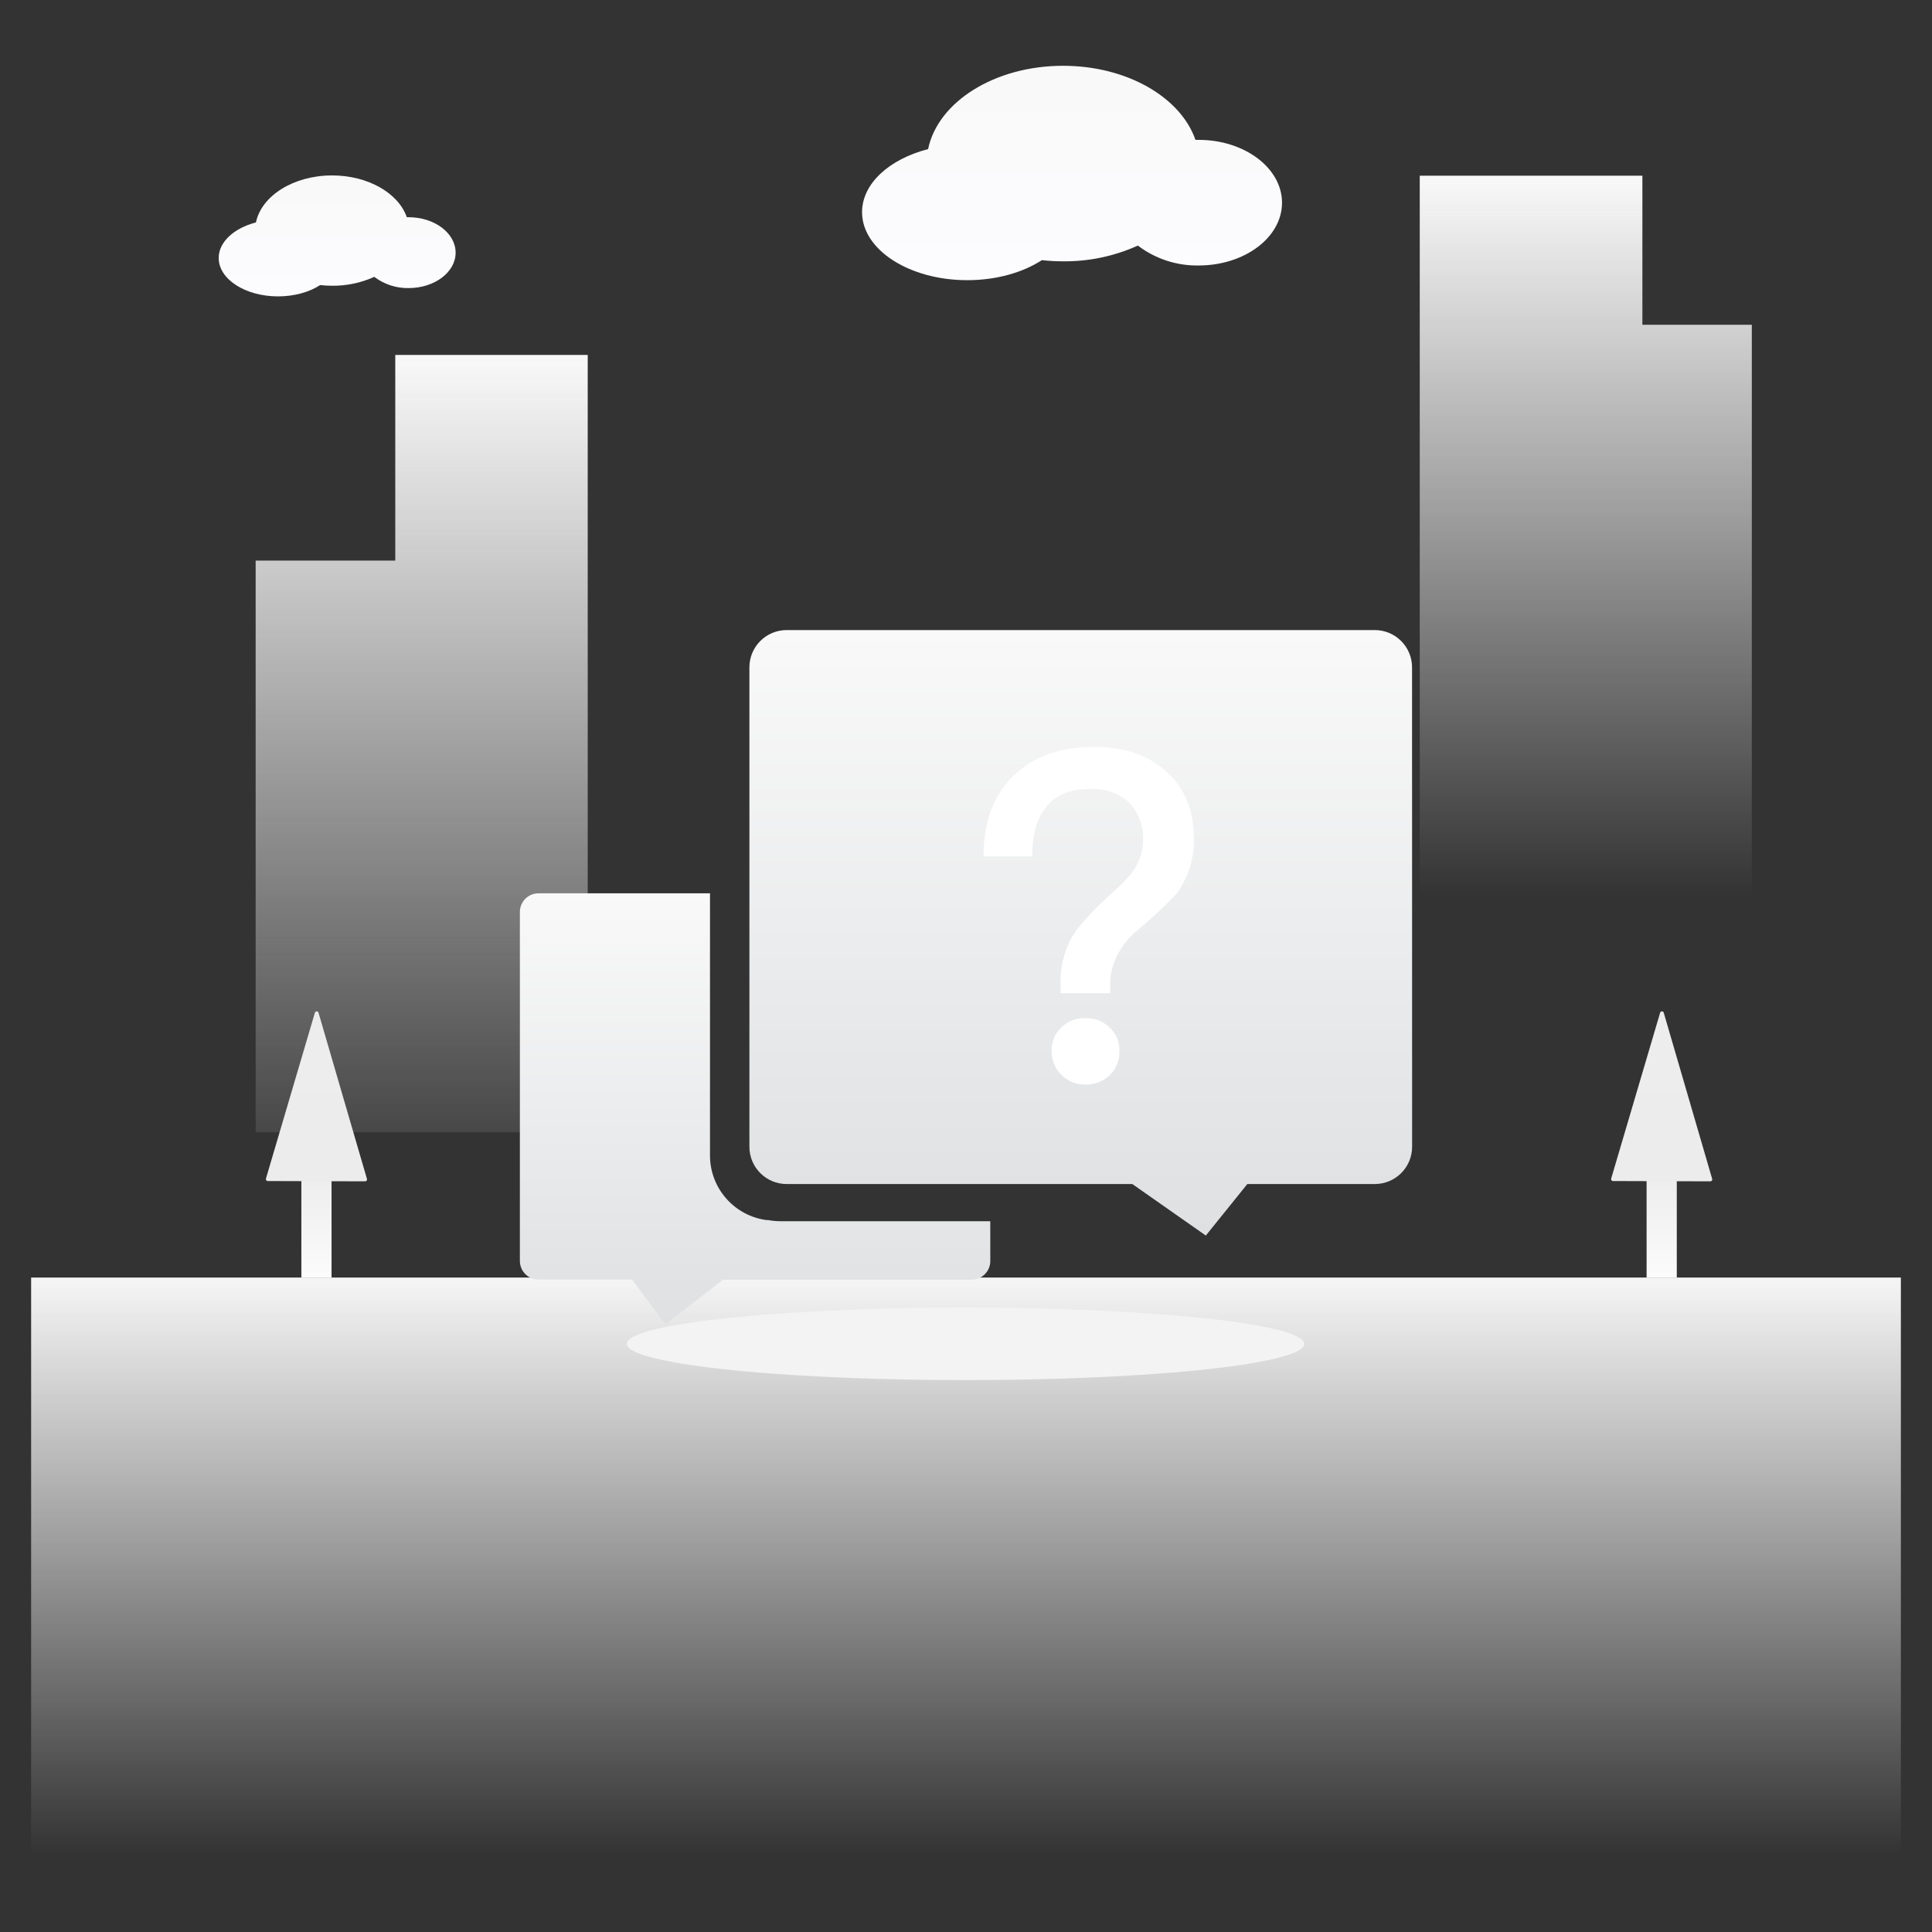
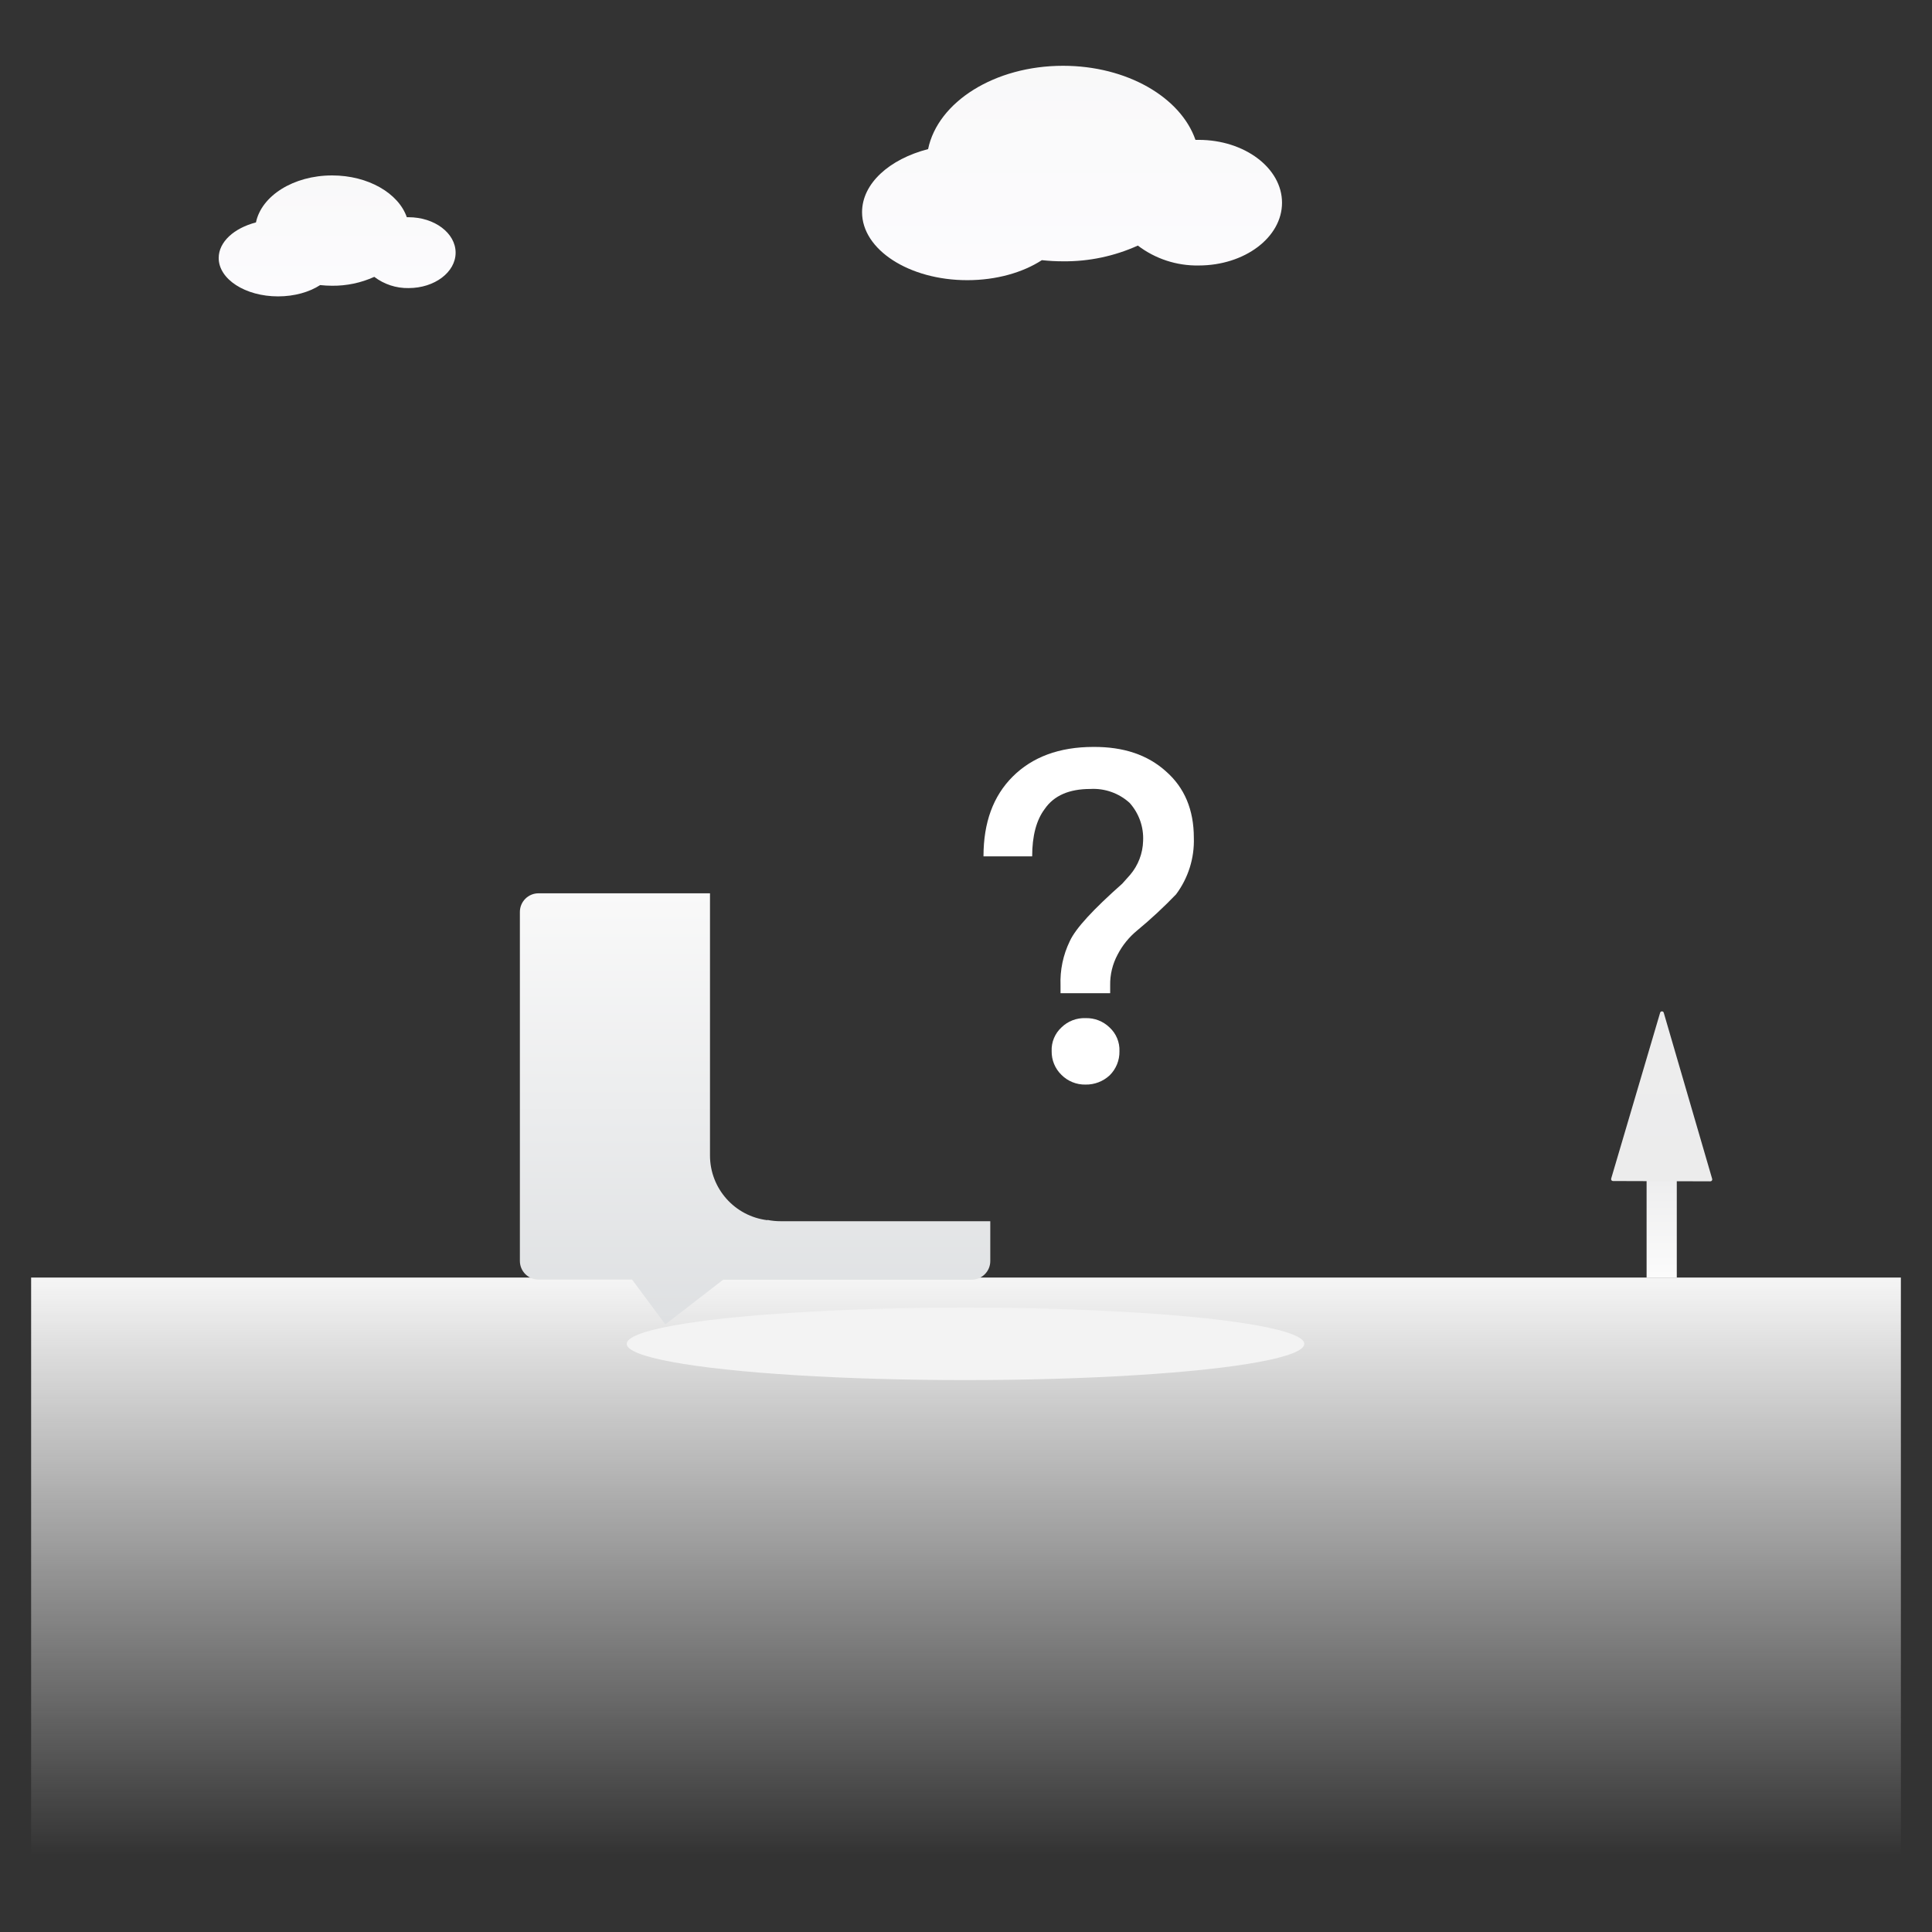
<svg xmlns="http://www.w3.org/2000/svg" xml:space="preserve" style="enable-background:new 0 0 1024 1024;" viewBox="0 0 1024 1024" y="0px" x="0px" version="1.1">
  <rect x="0" y="0" width="1024" height="1024" fill="#333333" stroke="none" />
  <style type="text/css">
	.st0{fill:url(#SVGID_1_);}
	.st1{fill:url(#SVGID_2_);}
	.st2{fill:url(#SVGID_3_);}
	.st3{fill:url(#SVGID_4_);}
	.st4{fill:url(#SVGID_5_);}
	.st5{fill:url(#SVGID_6_);}
	.st6{fill:url(#SVGID_7_);}
	.st7{fill:url(#SVGID_8_);}
	.st8{fill:url(#SVGID_9_);}
	.st9{fill:#F3F3F3;}
	.st10{fill:url(#SVGID_10_);}
	.st11{fill:url(#SVGID_11_);}
	.st12{fill:url(#SVGID_12_);}
	.st13{fill:url(#SVGID_13_);}
	.st14{fill:url(#SVGID_14_);}
	.st15{fill:url(#SVGID_15_);}
	.st16{fill:url(#SVGID_16_);}
	.st17{fill:url(#SVGID_17_);}
	.st18{fill:url(#SVGID_18_);}
	.st19{fill:url(#SVGID_19_);}
	.st20{fill:url(#SVGID_20_);}
	.st21{fill:url(#SVGID_21_);}
	.st22{fill:url(#SVGID_22_);}
	.st23{fill:url(#SVGID_23_);}
	.st24{fill:url(#SVGID_24_);}
	.st25{fill:url(#SVGID_25_);}
	.st26{fill:url(#SVGID_26_);}
	.st27{fill:url(#SVGID_27_);}
	.st28{fill:url(#SVGID_28_);}
	.st29{fill:url(#SVGID_29_);}
	.st30{fill:url(#SVGID_30_);}
	.st31{fill:url(#SVGID_31_);}
	.st32{fill:url(#SVGID_32_);}
	.st33{fill:url(#SVGID_33_);}
	.st34{fill:url(#SVGID_34_);}
	.st35{fill:url(#SVGID_35_);}
	.st36{fill:url(#SVGID_36_);}
	.st37{fill:url(#SVGID_37_);}
	.st38{fill:url(#SVGID_38_);}
	.st39{fill:url(#SVGID_39_);}
	.st40{fill:url(#SVGID_40_);}
	.st41{fill:url(#SVGID_41_);}
	.st42{fill:url(#SVGID_42_);}
	.st43{fill:url(#SVGID_43_);}
	.st44{fill:url(#SVGID_44_);}
	.st45{fill:url(#SVGID_45_);}
	.st46{fill:url(#SVGID_46_);}
	.st47{fill:url(#SVGID_47_);}
	.st48{fill:url(#SVGID_48_);}
	.st49{fill:url(#SVGID_49_);}
	.st50{fill:url(#SVGID_50_);}
	.st51{fill:url(#SVGID_51_);}
	.st52{fill:url(#SVGID_52_);}
	.st53{fill:url(#SVGID_53_);}
	.st54{fill:url(#SVGID_54_);}
	.st55{fill:url(#SVGID_55_);}
	.st56{fill:url(#SVGID_56_);}
	.st57{fill:url(#SVGID_57_);}
	.st58{fill:url(#SVGID_58_);}
	.st59{fill:url(#SVGID_59_);}
	.st60{fill:url(#SVGID_60_);}
	.st61{fill:url(#SVGID_61_);}
	.st62{fill:url(#SVGID_62_);}
	.st63{fill:url(#SVGID_63_);}
	.st64{fill:url(#SVGID_64_);}
	.st65{fill:url(#SVGID_65_);}
	.st66{fill:url(#SVGID_66_);}
	.st67{fill:url(#SVGID_67_);}
	.st68{fill:url(#SVGID_68_);}
	.st69{fill:url(#SVGID_69_);}
	.st70{fill:url(#SVGID_70_);}
	.st71{fill:url(#SVGID_71_);}
	.st72{fill:url(#SVGID_72_);}
	.st73{fill:url(#SVGID_73_);}
	.st74{fill:url(#SVGID_74_);}
	.st75{fill:url(#SVGID_75_);}
	.st76{fill:url(#SVGID_76_);}
	.st77{fill:url(#SVGID_77_);}
	.st78{fill:url(#SVGID_78_);}
	.st79{fill:url(#SVGID_79_);}
	.st80{fill:url(#SVGID_80_);}
	.st81{fill:url(#SVGID_81_);}
	.st82{fill:url(#SVGID_82_);}
	.st83{fill:url(#SVGID_83_);}
	.st84{fill:url(#SVGID_84_);}
	.st85{fill:url(#SVGID_85_);}
	.st86{fill:url(#SVGID_86_);}
	.st87{fill:url(#SVGID_87_);}
	.st88{fill:url(#SVGID_88_);}
	.st89{fill:url(#SVGID_89_);}
	.st90{fill:url(#SVGID_90_);}
	.st91{fill:url(#SVGID_91_);}
	.st92{fill:url(#SVGID_92_);}
	.st93{fill:url(#SVGID_93_);}
	.st94{fill:url(#SVGID_94_);}
	.st95{fill:url(#SVGID_95_);}
	.st96{fill:url(#SVGID_96_);}
	.st97{fill:url(#SVGID_97_);}
	.st98{fill:url(#SVGID_98_);}
	.st99{fill:url(#SVGID_99_);}
	.st100{fill:url(#SVGID_100_);}
	.st101{fill:url(#SVGID_101_);}
	.st102{fill:url(#SVGID_102_);}
	.st103{fill:url(#SVGID_103_);}
	.st104{fill:url(#SVGID_104_);}
	.st105{fill:url(#SVGID_105_);}
	.st106{fill:url(#SVGID_106_);}
	.st107{fill:url(#SVGID_107_);}
	.st108{fill:url(#SVGID_108_);}
	.st109{fill:url(#SVGID_109_);}
	.st110{fill:url(#SVGID_110_);}
	.st111{fill:url(#SVGID_111_);}
	.st112{fill:url(#SVGID_112_);}
	.st113{fill:url(#SVGID_113_);}
	.st114{fill:url(#SVGID_114_);}
	.st115{fill:url(#SVGID_115_);}
	.st116{fill:url(#SVGID_116_);}
	.st117{fill:url(#SVGID_117_);}
	.st118{fill:url(#SVGID_118_);}
	.st119{fill:url(#SVGID_119_);}
	.st120{fill:url(#SVGID_120_);}
	.st121{fill:url(#SVGID_121_);}
	.st122{fill:url(#SVGID_122_);}
	.st123{fill:url(#SVGID_123_);}
	.st124{fill:url(#SVGID_124_);}
	.st125{fill:url(#SVGID_125_);}
	.st126{fill:url(#SVGID_126_);}
	.st127{fill:url(#SVGID_127_);}
	.st128{fill:url(#SVGID_128_);}
	.st129{fill:url(#SVGID_129_);}
	.st130{fill:url(#SVGID_130_);}
	.st131{fill:url(#SVGID_131_);}
	.st132{fill:url(#SVGID_132_);}
	.st133{fill:url(#SVGID_133_);}
	.st134{fill:url(#SVGID_134_);}
	.st135{fill:url(#SVGID_135_);}
	.st136{fill:url(#SVGID_136_);}
	.st137{fill:url(#SVGID_137_);}
	.st138{fill:url(#SVGID_138_);}
	.st139{fill:url(#SVGID_139_);}
	.st140{fill:url(#SVGID_140_);}
	.st141{fill:url(#SVGID_141_);}
	.st142{fill:url(#SVGID_142_);}
	.st143{fill:url(#SVGID_143_);}
	.st144{fill:url(#SVGID_144_);}
	.st145{fill:url(#SVGID_145_);}
	.st146{fill:url(#SVGID_146_);}
	.st147{fill:url(#SVGID_147_);}
	.st148{fill:url(#SVGID_148_);}
	.st149{fill:url(#SVGID_149_);}
	.st150{fill:url(#SVGID_150_);}
	.st151{fill:url(#SVGID_151_);}
	.st152{fill:url(#SVGID_152_);}
	.st153{fill:url(#SVGID_153_);}
	.st154{fill:url(#SVGID_154_);}
	.st155{fill:url(#SVGID_155_);}
	.st156{fill:url(#SVGID_156_);}
	.st157{fill:url(#SVGID_157_);}
	.st158{fill:url(#SVGID_158_);}
	.st159{fill:url(#SVGID_159_);}
	.st160{fill:url(#SVGID_160_);}
	.st161{fill:url(#SVGID_161_);}
	.st162{fill:url(#SVGID_162_);}
	.st163{fill:url(#SVGID_163_);}
	.st164{fill:url(#SVGID_164_);}
	.st165{fill:url(#SVGID_165_);}
	.st166{fill:url(#SVGID_166_);}
	.st167{fill:url(#SVGID_167_);}
	.st168{fill:url(#SVGID_168_);}
	.st169{fill:url(#SVGID_169_);}
	.st170{fill:url(#SVGID_170_);}
	.st171{fill:url(#SVGID_171_);}
	.st172{fill:url(#SVGID_172_);}
	.st173{fill:url(#SVGID_173_);}
	.st174{fill:url(#SVGID_174_);}
	.st175{fill:url(#SVGID_175_);}
	.st176{fill:url(#SVGID_176_);}
	.st177{fill:url(#SVGID_177_);}
	.st178{fill:url(#SVGID_178_);}
	.st179{fill:url(#SVGID_179_);}
	.st180{fill:url(#SVGID_180_);}
	.st181{fill:url(#SVGID_181_);}
	.st182{fill:url(#SVGID_182_);}
	.st183{fill:url(#SVGID_183_);}
	.st184{fill:url(#SVGID_184_);}
	.st185{fill:url(#SVGID_185_);}
	.st186{fill:url(#SVGID_186_);}
	.st187{fill:url(#SVGID_187_);}
	.st188{fill:url(#SVGID_188_);}
	.st189{fill:url(#SVGID_189_);}
	.st190{fill:#FFFFFF;}
	.st191{fill:url(#SVGID_190_);}
	.st192{fill:url(#SVGID_191_);}
	.st193{fill:url(#SVGID_192_);}
	.st194{fill:url(#SVGID_193_);}
	.st195{fill:url(#SVGID_194_);}
	.st196{fill:url(#SVGID_195_);}
	.st197{fill:url(#SVGID_196_);}
	.st198{fill:url(#SVGID_197_);}
	.st199{fill:url(#SVGID_198_);}
	.st200{fill:url(#SVGID_199_);}
	.st201{fill:url(#SVGID_200_);}
	.st202{fill:url(#SVGID_201_);}
	.st203{fill:url(#SVGID_202_);}
	.st204{fill:url(#SVGID_203_);}
	.st205{fill:url(#SVGID_204_);}
	.st206{fill:url(#SVGID_205_);}
	.st207{fill:url(#SVGID_206_);}
	.st208{fill:url(#SVGID_207_);}
	.st209{fill:url(#SVGID_208_);}
	.st210{fill:url(#SVGID_209_);}
	.st211{fill:url(#SVGID_210_);}
	.st212{fill:url(#SVGID_211_);}
	.st213{fill:url(#SVGID_212_);}
	.st214{fill:url(#SVGID_213_);}
	.st215{fill:url(#SVGID_214_);}
	.st216{fill:url(#SVGID_215_);}
	.st217{fill:url(#SVGID_216_);}
	.st218{fill:url(#SVGID_217_);}
	.st219{fill:url(#SVGID_218_);}
	.st220{fill:url(#SVGID_219_);}
	.st221{fill:url(#SVGID_220_);}
	.st222{fill:url(#SVGID_221_);}
</style>
  <g id="图层_2">
    <g>
      <linearGradient y2="148.501" x2="568.206" y1="34.872" x1="568.206" gradientUnits="userSpaceOnUse" id="SVGID_1_">
        <stop style="stop-color:#F9F9F9" offset="4.528621e-07" />
        <stop style="stop-color:#FCFBFE" offset="1" />
      </linearGradient>
      <path d="M635.28,74.13c-0.55,0-1.08,0-1.66,0c-7.83-22.55-36.28-39.26-70.18-39.26c-36.31,0-66.36,19.17-71.53,44.16    c-20.51,5.31-35,18.21-35,33.44c0,19.87,24.97,36.03,55.76,36.03c15.45,0,29.44-4.06,39.54-10.61c3.73,0.41,7.48,0.61,11.23,0.61    c13.67,0.14,27.2-2.7,39.65-8.34c9.25,7.04,20.6,10.75,32.22,10.55c24.4,0,44.19-14.9,44.19-33.26S659.68,74.13,635.28,74.13z" class="st0" />
      <linearGradient y2="157.09" x2="178.706" y1="92.979" x1="178.706" gradientUnits="userSpaceOnUse" id="SVGID_2_">
        <stop style="stop-color:#F9F9F9" offset="4.528621e-07" />
        <stop style="stop-color:#FCFBFE" offset="1" />
      </linearGradient>
      <path d="M216.55,115.13c-0.31,0-0.61,0-0.93,0c-4.42-12.72-20.47-22.15-39.6-22.15c-20.49,0-37.44,10.82-40.36,24.91    c-11.57,3-19.75,10.28-19.75,18.87c0,11.21,14.09,20.33,31.46,20.33c8.72,0,16.61-2.29,22.31-5.99c2.1,0.23,4.22,0.34,6.33,0.35    c7.71,0.08,15.35-1.53,22.37-4.71c5.22,3.97,11.62,6.07,18.18,5.95c13.77,0,24.93-8.41,24.93-18.77S230.32,115.13,216.55,115.13z" class="st1" />
      <linearGradient y2="983.435" x2="512" y1="671" x1="512" gradientUnits="userSpaceOnUse" id="SVGID_3_">
        <stop style="stop-color:#F9F9F9" offset="4.528621e-07" />
        <stop style="stop-color:#FFFFFF;stop-opacity:0" offset="1" />
      </linearGradient>
      <rect height="312" width="991" class="st2" y="677.13" x="16.5" />
      <linearGradient y2="600.128" x2="223.5" y1="188.128" x1="223.5" gradientUnits="userSpaceOnUse" id="SVGID_4_">
        <stop style="stop-color:#F9F9F9" offset="4.528621e-07" />
        <stop style="stop-color:#FFFFFF;stop-opacity:0.1" offset="1" />
      </linearGradient>
-       <polygon points="209.5,188.13 209.5,297.13 135.5,297.13 135.5,600.13 209.5,600.13 258.5,600.13 311.5,600.13     311.5,188.13" class="st3" />
      <linearGradient gradientTransform="matrix(-1 0 0 1 10482 0)" y2="475.128" x2="9641.5" y1="93.128" x1="9641.5" gradientUnits="userSpaceOnUse" id="SVGID_5_">
        <stop style="stop-color:#F9F9F9" offset="4.528621e-07" />
        <stop style="stop-color:#FFFFFF;stop-opacity:0" offset="1" />
      </linearGradient>
-       <polygon points="870.5,93.13 870.5,172.13 928.5,172.13 928.5,475.13 854.5,475.13 805.5,475.13 752.5,475.13     752.5,93.13" class="st4" />
      <g>
        <linearGradient y2="676.186" x2="167.727" y1="623.06" x1="167.727" gradientUnits="userSpaceOnUse" id="SVGID_6_">
          <stop style="stop-color:#EDEDEE" offset="4.528621e-07" />
          <stop style="stop-color:#FBFBFB" offset="1" />
        </linearGradient>
-         <rect height="53.05" width="16" class="st5" y="624.1" x="159.73" />
        <linearGradient y2="624.484" x2="167.727" y1="534.272" x1="167.727" gradientUnits="userSpaceOnUse" id="SVGID_7_">
          <stop style="stop-color:#EDEDEE" offset="4.528621e-07" />
          <stop style="stop-color:#ECECEC" offset="1" />
        </linearGradient>
-         <path d="M193.53,626.13l-51.62-0.16c-0.67,0-1.14-0.64-0.96-1.28l25.95-87.93c0.28-0.96,1.64-0.96,1.92,0     l25.67,88.09C194.68,625.49,194.2,626.13,193.53,626.13z" class="st6" />
      </g>
      <g>
        <linearGradient y2="676.186" x2="880.727" y1="623.06" x1="880.727" gradientUnits="userSpaceOnUse" id="SVGID_8_">
          <stop style="stop-color:#EDEDEE" offset="4.528621e-07" />
          <stop style="stop-color:#FBFBFB" offset="1" />
        </linearGradient>
        <rect height="53.05" width="16" class="st7" y="624.1" x="872.73" />
        <linearGradient y2="624.484" x2="880.727" y1="534.272" x1="880.727" gradientUnits="userSpaceOnUse" id="SVGID_9_">
          <stop style="stop-color:#EDEDEE" offset="4.528621e-07" />
          <stop style="stop-color:#ECECEC" offset="1" />
        </linearGradient>
        <path d="M906.53,626.13l-51.62-0.16c-0.67,0-1.14-0.64-0.96-1.28l25.95-87.93c0.28-0.96,1.64-0.96,1.92,0     l25.67,88.09C907.68,625.49,907.2,626.13,906.53,626.13z" class="st8" />
      </g>
      <ellipse ry="19.2" rx="179.56" cy="712.27" cx="511.74" class="st9" />
    </g>
    <g>
      <linearGradient gradientTransform="matrix(1 0 0 -1 0 -2106)" y2="-2807.953" x2="400.208" y1="-2579.465" x1="400.208" gradientUnits="userSpaceOnUse" id="SVGID_10_">
        <stop style="stop-color:#F0F0F2" offset="0" />
        <stop style="stop-color:#F0F1F2;stop-opacity:0" offset="0" />
        <stop style="stop-color:#F9F9F9" offset="0" />
        <stop style="stop-color:#DEE0E2" offset="1" />
        <stop style="stop-color:#FCFBFD" offset="1" />
      </linearGradient>
      <path d="M406.76,646.73c-17.36-2.08-30.44-16.8-30.45-34.29V473.47h-90.86c-5.45-0.02-9.88,4.39-9.9,9.84    c0,0.01,0,0.02,0,0.03v184.99c0,5.45,4.42,9.87,9.87,9.87c0.01,0,0.02,0,0.03,0h49.56l17.63,23.76l30.67-23.7H515    c5.45,0,9.87-4.42,9.87-9.87l0,0v-21.12H413.83c-2.4,0.01-4.78-0.23-7.13-0.69L406.76,646.73z" class="st10" />
      <linearGradient gradientTransform="matrix(1 0 0 -1 0 -2106)" y2="-2760.873" x2="572.83" y1="-2439.953" x1="572.83" gradientUnits="userSpaceOnUse" id="SVGID_11_">
        <stop style="stop-color:#F0F0F2" offset="0" />
        <stop style="stop-color:#F0F1F2;stop-opacity:0" offset="0" />
        <stop style="stop-color:#F9F9F9" offset="0" />
        <stop style="stop-color:#DEE0E2" offset="1" />
        <stop style="stop-color:#FCFBFD" offset="1" />
      </linearGradient>
-       <path d="M748.42,353.72c0-10.92-8.85-19.77-19.77-19.77l0,0H416.94c-10.9,0-19.74,8.84-19.74,19.74    c0,0.01,0,0.02,0,0.03v254.07c-0.02,10.9,8.81,19.75,19.71,19.77c0.01,0,0.02,0,0.03,0h183.2l38.97,27.31l22-27.31h67.57    c10.92,0,19.77-8.85,19.77-19.77l0,0L748.42,353.72z" class="st11" />
      <path d="M617.99,408.85c9.84,8.61,14.77,20.4,14.77,35.17c0.36,10.79-2.97,21.37-9.43,30.01    c-6.51,6.78-13.41,13.18-20.65,19.17c-4.28,3.52-7.8,7.87-10.34,12.79c-2.68,4.99-4.03,10.59-3.93,16.25v4.18h-26.31v-4.18    c-0.31-8.08,1.37-16.11,4.9-23.38c3.14-6.88,12.57-16.97,27.81-30.49l4.18-4.68c4.27-5.02,6.7-11.36,6.88-17.95    c0.38-7.4-2.19-14.66-7.13-20.18c-5.68-5.18-13.22-7.84-20.9-7.39c-11.09,0-19.2,3.46-24.11,10.59    c-4.43,5.88-6.66,14.27-6.66,25.14h-25.8c0-17.95,5.15-31.99,15.49-42.3c10.34-10.31,24.58-15.71,42.77-15.71    C595.36,395.8,608.16,399.98,617.99,408.85z M588.14,544.62c3.49,3.23,5.38,7.82,5.19,12.57c0.09,4.78-1.78,9.4-5.19,12.76    c-3.47,3.22-8.05,4.98-12.79,4.9c-4.78,0.1-9.39-1.77-12.76-5.15c-3.39-3.29-5.27-7.84-5.19-12.57c-0.2-4.75,1.7-9.34,5.19-12.57    c3.4-3.33,8.01-5.11,12.76-4.93C580.11,539.48,584.73,541.28,588.14,544.62z" class="st190" />
    </g>
  </g>
  <g id="图层_1">
</g>
</svg>